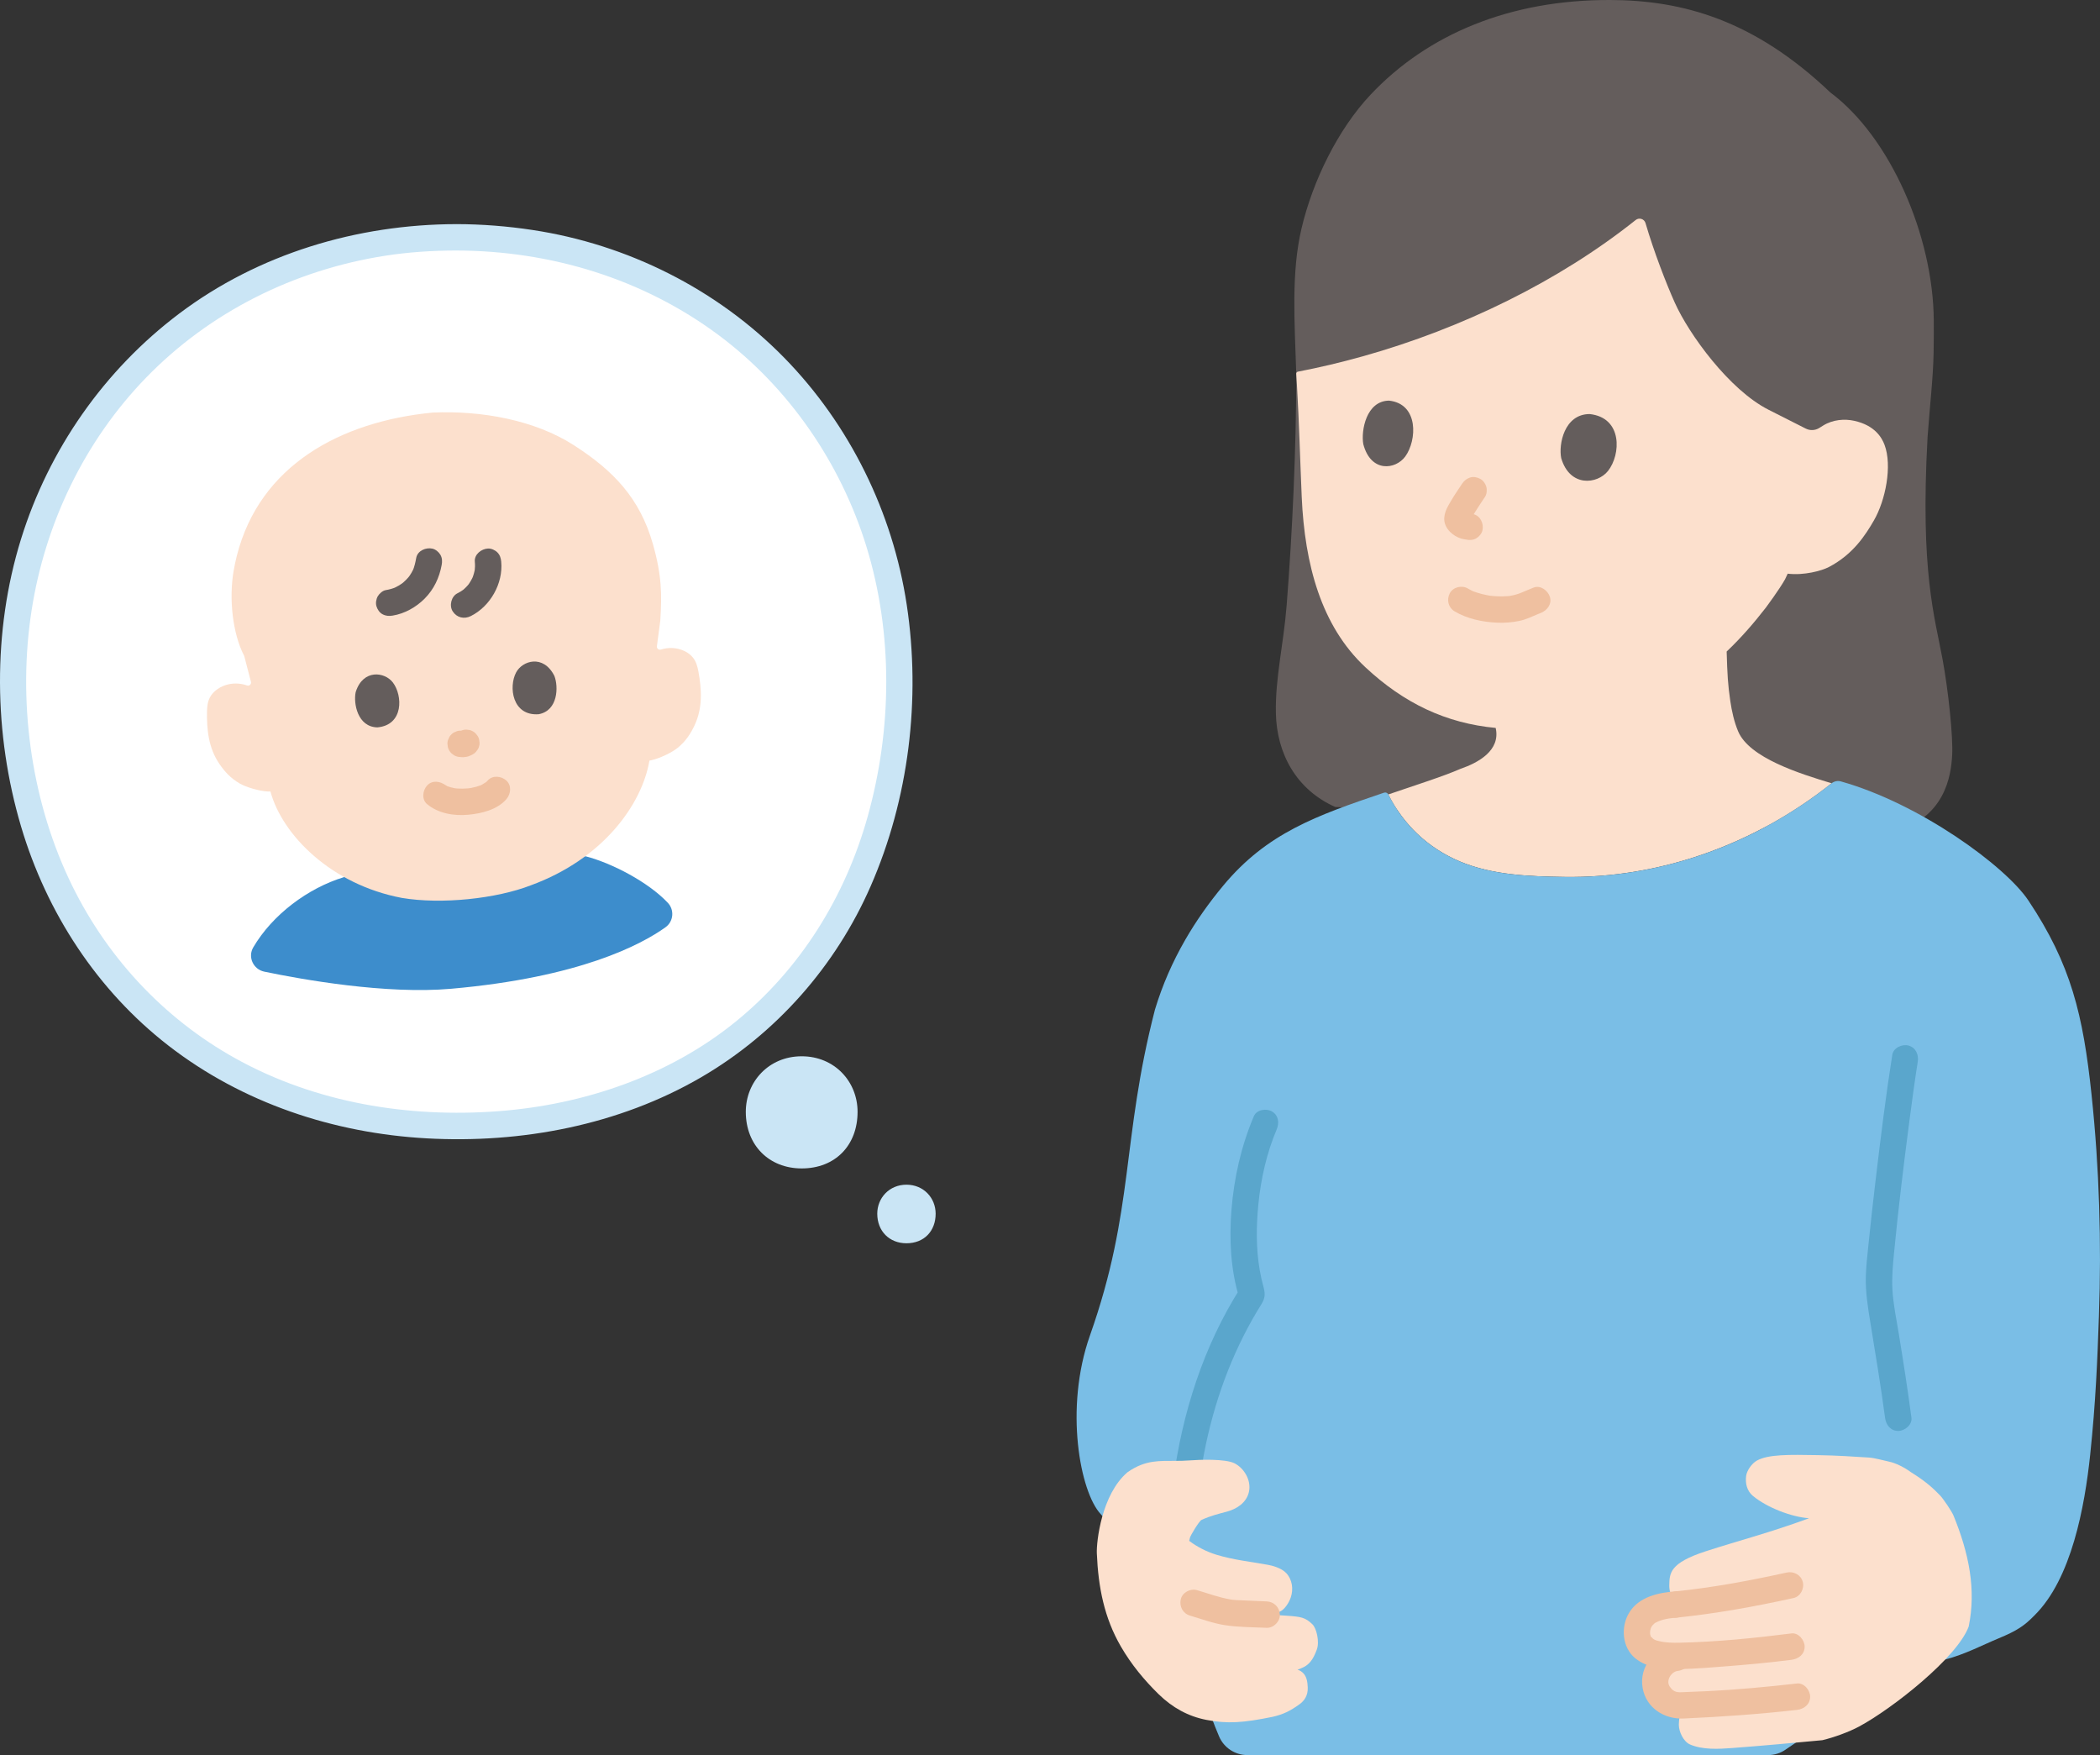
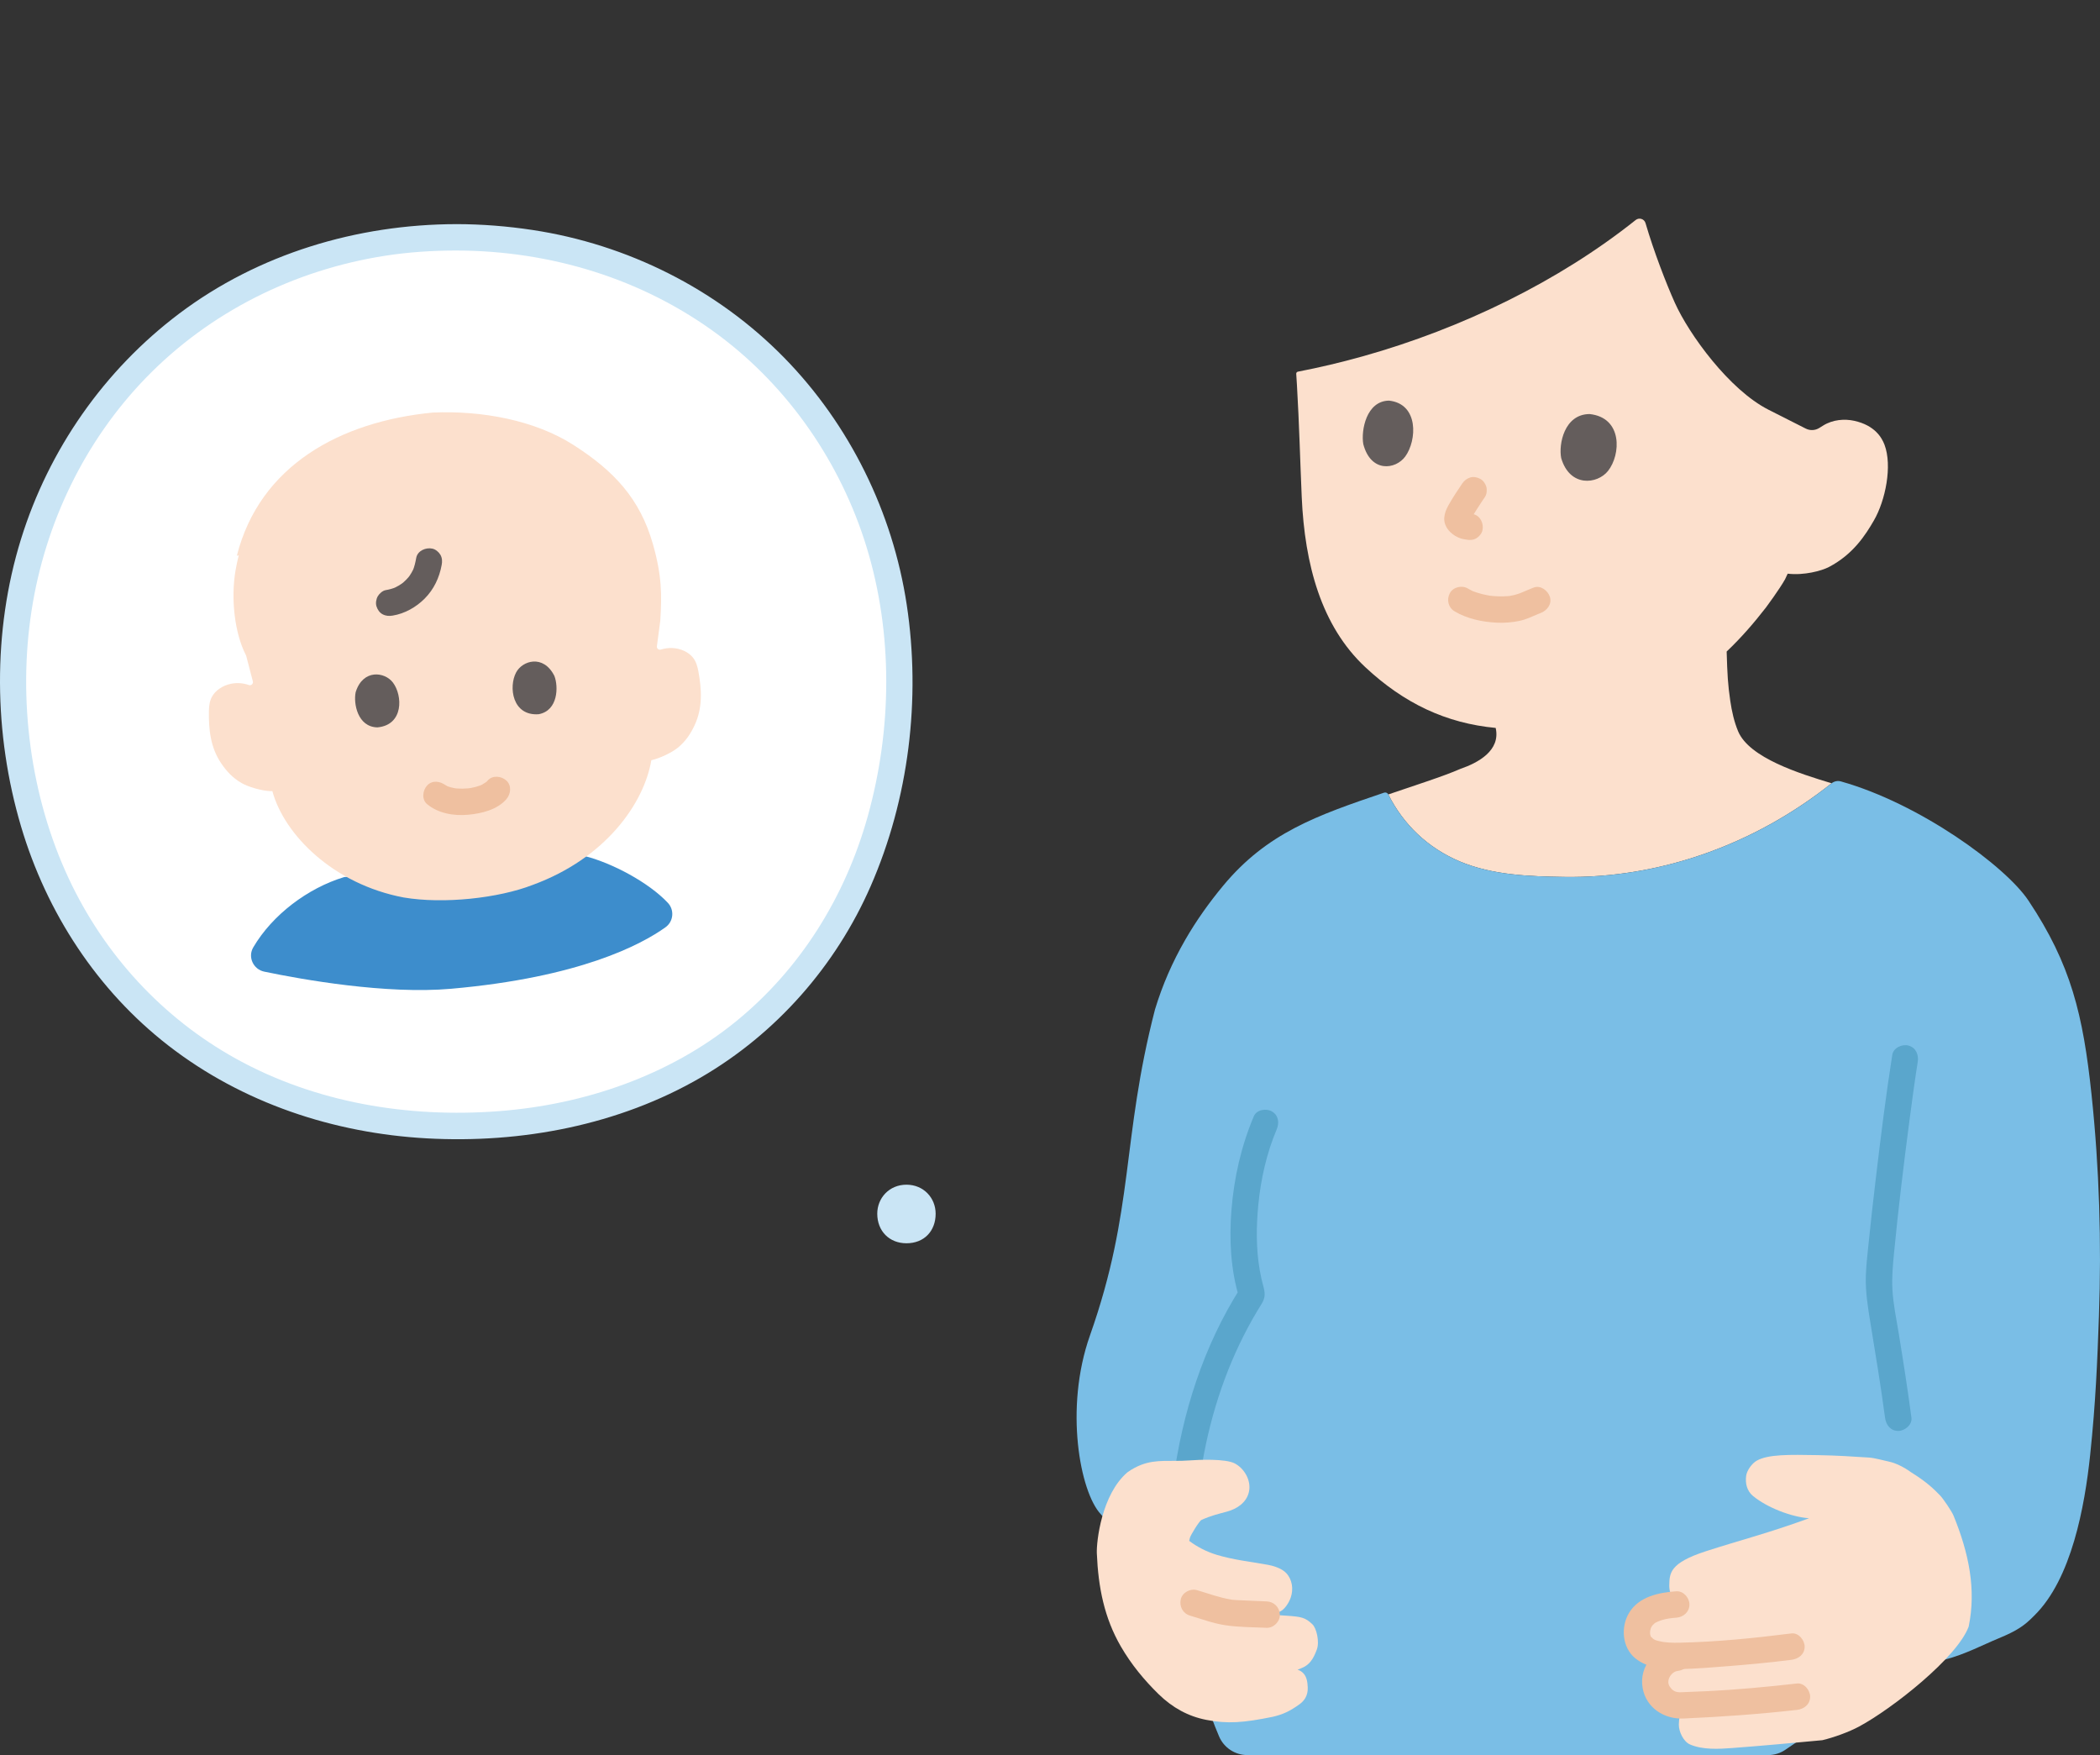
<svg xmlns="http://www.w3.org/2000/svg" id="b" width="381.834" height="319.076" viewBox="0 0 381.834 319.076">
  <rect x="0" y="0" width="381.834" height="319.076" fill="#333333" stroke="none" />
  <defs>
    <style>.g{fill:#3d8dcc;}.h{fill:#fff;}.i{fill:#cae5f5;}.j{fill:#5aa6cc;}.k{fill:#7abee6;}.l{fill:#fce0cd;}.m{fill:#efc0a0;}.n{fill:#645d5c;}</style>
  </defs>
  <g id="c">
    <g id="d">
      <path class="h" d="M82.967,43.147C35.354,43.147,2.444,80.024,2.444,123.175c0,48.281,33.618,81.529,80.525,81.529,48.715,0,80.525-33.559,80.525-81.529,0-43.445-33.083-80.028-80.528-80.028Z" />
      <path class="i" d="M82.967,40.747c-18.012.036-35.952,5.381-50.405,16.281-13.626,10.276-23.686,24.684-28.744,40.984-5.212,16.797-4.975,35.438.016,52.263,4.643,15.653,13.855,29.792,26.797,39.821,13.479,10.445,30.051,15.928,46.999,16.861,17.175.946,34.9-2.401,49.859-11.107,13.669-7.955,24.476-20.249,30.811-34.723,6.961-15.902,9.162-34.051,6.565-51.195-2.545-16.8-10.364-32.719-22.256-44.875-12.228-12.5-28.51-20.63-45.773-23.244-4.594-.696-9.222-1.059-13.869-1.068-3.089-.006-3.093,4.794,0,4.8,17.154.034,33.991,5.133,47.784,15.444,12.713,9.504,22.103,23.206,26.773,38.338,4.882,15.824,4.69,33.229.237,49.135-4.084,14.59-12.23,27.734-24.032,37.306-12.105,9.819-27.567,15.075-43.084,16.247-16.419,1.24-33.249-1.517-47.745-9.547-13.381-7.413-23.947-18.927-30.419-32.786-6.953-14.889-9.256-32.512-6.734-48.728,2.461-15.825,9.625-30.763,20.8-42.281,11.624-11.98,26.985-19.603,43.44-22.172,4.29-.67,8.639-.949,12.979-.957,3.088-.006,3.094-4.806,0-4.8Z" />
-       <path class="i" d="M145.767,192.033c-6.008,0-10.162,4.654-10.162,10.099,0,6.093,4.242,10.289,10.162,10.289,6.148,0,10.162-4.235,10.162-10.289,0-5.483-4.175-10.099-10.162-10.099Z" />
      <path class="i" d="M164.816,215.378c-3.138,0-5.308,2.431-5.308,5.275,0,3.182,2.216,5.374,5.308,5.374,3.211,0,5.308-2.212,5.308-5.374,0-2.864-2.181-5.275-5.308-5.275Z" />
      <g id="e">
        <path class="g" d="M46.04,172.245c3.475-5.934,9.931-10.782,16.482-12.774.041-.013.083-.021.126-.024l43.674-3.778c.067-.006.133,0,.198.016,4.812,1.26,11.388,4.704,14.908,8.446,1.234,1.312,1.036,3.401-.429,4.45-4.402,3.151-15.578,9.114-38.964,11.176-11.86,1.046-27.07-1.673-33.99-3.112-1.985-.413-3.028-2.651-2.004-4.4Z" />
-         <path class="l" d="M43.063,101.038c4.163-16.419,18.815-24.396,35.586-26.031,8.946-.403,18.582,1.378,25.64,5.899,7.327,4.694,12.057,9.719,14.418,17.978,1.669,5.838,1.632,9.324,1.355,13.907,0,.014-.002.028-.004.042l-.617,4.657c-.054.408.331.725.723.601.671-.212,1.393-.311,2.103-.277,1.536.074,2.984.758,3.768,1.788.554.722.783,1.577.943,2.416.605,3.31.813,6.641-.678,9.824-.726,1.551-1.58,2.867-3.026,4.072-1.112.914-3.326,1.963-4.843,2.293l-.347.075c-1.348,7.891-8.344,17.823-21.546,22.662-6.273,2.443-16.267,3.515-23.483,2.295-12.826-2.425-21.739-11.432-23.883-19.343h-.476c-1.55-.08-3.905-.755-5.15-1.477-1.623-.954-2.678-2.115-3.646-3.527-1.987-2.899-2.321-6.22-2.261-9.585.022-.854.11-1.735.539-2.537.607-1.143,1.925-2.054,3.428-2.375,1.104-.236,2.292-.146,3.308.224.416.152.825-.244.713-.672l-1.208-4.637c-.009-.035-.022-.069-.039-.101-2.108-4.073-2.775-10.405-1.894-15.467.161-.926.354-1.827.576-2.704Z" />
-         <path class="m" d="M83.583,132.97c-.081.055-.166.103-.256.141l.573-.242c-.085.035-.172.059-.262.072l.638-.086c-.176.022-.345-.014-.519-.022-.33-.012-.639.056-.925.207-.298.097-.555.262-.772.496-.234.217-.399.475-.496.772-.15.286-.219.594-.207.925l.086.638c.114.407.32.76.617,1.059l.486.375c.374.217.778.326,1.211.328.151.007.299.038.451.028.254-.016.508-.054.759-.101.049-.009.097-.022.145-.039.244-.085.484-.187.715-.302.062-.031.122-.067.179-.106.28-.151.504-.357.673-.618.212-.232.355-.504.43-.816.1-.319.114-.638.043-.957-.014-.319-.109-.617-.285-.892l-.375-.486c-.299-.297-.652-.503-1.059-.617l-.638-.086c-.433.001-.837.111-1.211.328h0Z" />
+         <path class="l" d="M43.063,101.038c4.163-16.419,18.815-24.396,35.586-26.031,8.946-.403,18.582,1.378,25.64,5.899,7.327,4.694,12.057,9.719,14.418,17.978,1.669,5.838,1.632,9.324,1.355,13.907,0,.014-.002.028-.004.042l-.617,4.657c-.054.408.331.725.723.601.671-.212,1.393-.311,2.103-.277,1.536.074,2.984.758,3.768,1.788.554.722.783,1.577.943,2.416.605,3.31.813,6.641-.678,9.824-.726,1.551-1.58,2.867-3.026,4.072-1.112.914-3.326,1.963-4.843,2.293c-1.348,7.891-8.344,17.823-21.546,22.662-6.273,2.443-16.267,3.515-23.483,2.295-12.826-2.425-21.739-11.432-23.883-19.343h-.476c-1.55-.08-3.905-.755-5.15-1.477-1.623-.954-2.678-2.115-3.646-3.527-1.987-2.899-2.321-6.22-2.261-9.585.022-.854.11-1.735.539-2.537.607-1.143,1.925-2.054,3.428-2.375,1.104-.236,2.292-.146,3.308.224.416.152.825-.244.713-.672l-1.208-4.637c-.009-.035-.022-.069-.039-.101-2.108-4.073-2.775-10.405-1.894-15.467.161-.926.354-1.827.576-2.704Z" />
        <path class="m" d="M77.661,146.195c2.042,1.697,4.851,2.158,7.44,1.928,2.418-.215,5.294-.898,6.967-2.826.822-.948,1.001-2.475,0-3.394-.902-.828-2.516-1.013-3.394,0-.076.087-.156.17-.24.25-.216.203-.569.304.081-.04-.344.182-.65.429-1.004.602-.087.043-.446.185-.062.037.395-.152-.002-.002-.091.031-.257.096-.518.18-.782.253-.296.082-.595.151-.897.208-.073.014-.582.111-.223.045s-.277.028-.355.035c-.658.059-1.321.072-1.98.024-.157-.011-.333-.049-.491-.047.207-.003.484.074.108.007-.25-.045-.499-.099-.744-.166-.196-.054-.391-.115-.582-.185-.418-.153.037-.023.172.08-.066-.051-.189-.087-.265-.126-.127-.065-.252-.134-.372-.21-.061-.039-.12-.084-.182-.122-.277-.166.534.427.29.223-.964-.801-2.462-1.015-3.394,0-.813.885-1.031,2.537,0,3.394h0Z" />
        <path class="n" d="M64.691,125.769c-.01.031-.018.061-.025.093-.416,1.989.333,6.306,3.958,6.376,4.786-.432,4.618-5.79,2.808-8.164-1.476-1.936-5.4-2.467-6.741,1.695Z" />
        <path class="n" d="M100.772,122.825c.015.029.028.057.04.088.733,1.896.693,6.277-2.872,6.933-4.792.349-5.496-4.966-4.094-7.601,1.143-2.15,4.929-3.309,6.927.581Z" />
        <path class="n" d="M75.681,101.423c-.148.809-.322,1.597-.641,2.358l.242-.573c-.287.662-.652,1.279-1.088,1.854l.375-.486c-.466.599-.998,1.134-1.593,1.605l.486-.375c-.629.485-1.31.887-2.041,1.196l.573-.242c-.601.245-1.222.422-1.863.526-.557.09-1.161.637-1.434,1.103-.301.514-.429,1.273-.242,1.849.188.581.548,1.141,1.103,1.434.605.32,1.178.351,1.849.242,2.181-.354,4.263-1.532,5.811-3.092,1.68-1.693,2.666-3.797,3.092-6.124.118-.647.1-1.265-.242-1.849-.291-.498-.862-.973-1.434-1.103-1.175-.268-2.711.356-2.952,1.676h0Z" />
-         <path class="n" d="M86.335,102.12c.053.565.043,1.127-.027,1.691l.086-.638c-.098.712-.288,1.401-.562,2.065l.242-.573c-.284.662-.644,1.28-1.081,1.852l.375-.486c-.42.535-.897,1.015-1.434,1.433l.486-.375c-.392.296-.806.554-1.246.773-1.126.561-1.531,2.245-.861,3.284.743,1.153,2.079,1.461,3.284.861,3.548-1.766,5.908-5.931,5.538-9.886-.061-.65-.227-1.221-.703-1.697-.416-.416-1.099-.73-1.697-.703-1.2.054-2.525,1.061-2.4,2.4h0Z" />
      </g>
      <g id="f">
-         <path class="n" d="M343.995,151.423c9.665-2.651,10.756-10.268,10.963-14.194.175-3.317-.701-11.685-1.74-17.318-1.436-7.788-4.084-15.902-2.741-40.361.393-5.615,1.022-10.755,1.104-15.471.042-2.412.041-4.454.029-5.792-.096-15.397-7.9-33.345-18.801-41.473C318.941,3.624,305.939.036,292.758,0c-18.189-.05-33.148,6.19-43.533,17.192-5.996,6.351-10.564,15.801-12.571,24.33-1.886,8.014-1.273,16.784-.956,26.505-.017,13.63-.705,28.662-1.743,41.914-.569,7.264-2.087,13.204-1.967,19.666.137,7.378,3.71,13.943,10.78,17.097l101.227,4.719Z" />
        <path class="l" d="M247.685,64.808c.071-.02.141-.04.212-.059,17.978-5.058,35.549-13.622,49.505-24.746.632-.504,1.569-.22,1.795.556,1.525,5.216,3.783,11.032,5.326,14.471,2.584,5.759,9.917,15.856,17.047,19.464l6.764,3.423c.779.394,1.706.353,2.447-.107l.718-.446c1.768-1.099,3.907-1.242,5.641-.862,3.774.826,5.032,3.082,5.514,4.357,1.439,3.814.186,10.111-1.933,13.766-1.494,2.585-3.748,6.155-8.202,8.472-1.319.682-4.496,1.548-7.472,1.199-.279.595-.478,1.023-.478,1.023-1.051,1.872-3.462,5.111-3.462,5.111-2.173,2.806-4.468,5.464-7.155,8.021.122,4.201.226,6.032.659,8.975.277,1.881.69,3.756,1.419,5.511,2.015,4.853,11.252,7.725,17,9.462-14.241,11.33-31.478,17.298-48.622,17.03-6.333-.099-13.06-.321-19.02-2.834-5.771-2.453-10.201-6.669-12.956-12.163,4.436-1.528,9.984-3.272,13.121-4.655,3.197-1.099,7.333-3.324,6.402-7.439-9.011-.849-16.637-4.449-23.689-11.029-8.047-7.508-11.033-18.717-11.576-30.931-.286-6.433-.455-13.369-.87-20.36-.029-.482-.095-1.524-.13-2.057-.012-.19.117-.354.304-.39,3.893-.75,7.8-1.674,11.688-2.762Z" />
        <path class="m" d="M264.472,111.135c2.307,1.378,5.095,1.952,7.753,2.069,1.342.059,2.703-.048,4.019-.32.601-.125,1.177-.315,1.745-.544.452-.182.9-.376,1.348-.568.151-.064.3-.131.452-.194-.353.146.346-.131.34-.129,1.167-.451,2.103-1.633,1.676-2.952-.368-1.136-1.699-2.161-2.952-1.676-.424.164-.841.34-1.26.517-.152.064-.303.128-.454.193.015-.007-.583.247-.384.165.183-.075-.222.087-.26.102-.141.055-.282.108-.425.157-.245.084-.493.158-.744.22-.272.067-.547.118-.823.167-.28.05-.13.006.062-.007-.132.009-.263.027-.394.038-.578.048-1.159.058-1.738.04-.279-.009-.558-.025-.837-.047-.14-.011-.28-.024-.419-.039-.051-.005-.496-.062-.203-.021s-.149-.026-.2-.035c-.137-.023-.274-.047-.411-.074-.304-.058-.606-.124-.906-.2-.514-.129-1.012-.296-1.512-.47-.433-.151.218.121-.034-.008-.108-.055-.221-.101-.329-.154-.235-.115-.463-.242-.687-.376-1.079-.645-2.682-.277-3.284.861-.613,1.16-.291,2.596.861,3.284h0Z" />
        <path class="n" d="M283.868,83.288c-.501-2.491.541-7.999,5.165-8.013,6.046.643,5.693,7.395,3.34,10.35-1.927,2.419-6.937,3.003-8.505-2.337Z" />
        <path class="n" d="M247.882,80.745c-.436-2.446.533-7.869,4.688-7.91,5.428.597,5.072,7.238,2.94,10.158-1.745,2.39-6.25,2.994-7.628-2.248Z" />
        <path class="m" d="M265.862,87.917c-.875,1.274-1.723,2.575-2.483,3.921-.407.722-.705,1.432-.774,2.265-.082,1.002.379,1.931,1.083,2.618.569.556,1.222.943,1.975,1.191.304.1.623.121.934.187.631.135,1.281.091,1.849-.242.498-.291.973-.862,1.103-1.434.275-1.207-.363-2.671-1.676-2.952-.366-.078-.733-.106-1.085-.243l.573.242c-.202-.088-.381-.197-.556-.332l.486.375c-.153-.128-.29-.266-.422-.415l.375.486c-.041-.048-.075-.1-.102-.156l.242.573c-.037-.089-.057-.164-.073-.258l.086.638c-.006-.096-.002-.182.009-.278l-.086.638c.031-.167.081-.323.145-.48l-.242.573c.37-.829.901-1.609,1.387-2.373.454-.715.918-1.423,1.398-2.121.338-.491.395-1.292.242-1.849s-.584-1.16-1.103-1.434c-.557-.294-1.232-.442-1.849-.242s-1.065.565-1.434,1.103h0Z" />
        <path class="k" d="M215.493,170.885c-2.288,3.972-4.132,8.165-5.485,12.639-6.134,23.744-3.708,36.298-11.827,59.267-4.691,13.271-1.782,28.481,1.954,32.474,0,0,5.77,6.682,14.904,11.085.518,9.978,2.655,19.985,6.62,29.329.875,2.063,2.909,3.397,5.15,3.397h94.68c1.154,0,2.273-.356,3.216-1.021,9.763-6.885,27.982-16.107,29.005-16.366,3.506-.89,6.913-2.691,9.638-3.814,3.472-1.431,4.778-2.361,6.545-4.169,6.78-6.652,9.169-19.863,10.154-29.209,1.024-9.712,1.307-17.176,1.595-25.235.48-13.422.069-26.871-1.341-40.227-1.535-14.536-3.727-23.695-11.478-35.313-4.178-6.263-19.751-17.632-34.107-21.664-.594-.167-1.227-.023-1.71.361-14.235,11.314-31.462,17.275-48.597,17.008-6.333-.099-13.06-.321-19.02-2.834-5.774-2.454-10.206-6.675-12.96-12.171-.141-.282-.469-.418-.767-.317-12.256,4.151-21.275,7.312-29.243,16.898-2.622,3.154-4.941,6.435-6.926,9.882Z" />
        <path class="j" d="M344.067,191.765c-1.183,7.484-2.107,15.014-3.003,22.536-.48,4.031-.939,8.065-1.344,12.104-.186,1.859-.411,3.728-.464,5.596-.082,2.885.376,5.699.839,8.536.934,5.728,1.893,11.454,2.654,17.208.17,1.285.982,2.4,2.4,2.4,1.165,0,2.571-1.106,2.4-2.4-.676-5.114-1.474-10.208-2.305-15.299-.435-2.665-1.01-5.343-1.156-8.043-.118-2.186.079-4.35.288-6.522.768-8.001,1.742-15.984,2.783-23.954.475-3.634.965-7.267,1.537-10.888.202-1.279-.328-2.582-1.676-2.952-1.141-.314-2.749.388-2.952,1.676h0Z" />
        <path class="j" d="M227.986,202.918c-2.306,5.448-3.611,11.194-4.077,17.089-.419,5.303-.155,10.845,1.418,15.955l.242-1.849c-6.757,10.618-10.612,22.785-12.265,35.205-.171,1.287,1.226,2.4,2.4,2.4,1.439,0,2.228-1.109,2.4-2.4,1.218-9.152,3.852-18.241,8.024-26.49.998-1.973,2.082-3.902,3.258-5.774.735-1.171.648-2.016.296-3.299-.254-.928-.459-1.869-.625-2.816-.686-3.915-.643-7.989-.26-11.934.45-4.64,1.512-9.362,3.334-13.664.505-1.193.358-2.571-.861-3.284-1.007-.589-2.776-.339-3.284.861h0Z" />
        <path class="l" d="M207.528,266.294c2.797-1.058,5.301-.542,8.659-.785,1.845-.134,6.603-.338,8.299.53,1.696.868,3.063,3.051,2.606,5.165-.433,2.001-2.243,3.128-3.948,3.594s-2.889.722-4.679,1.523c-.395.177-2.007,2.794-2.115,3.275l-.121.539c1.491,1.123,3.179,1.973,4.949,2.518,2.961.911,6.202,1.272,9.362,1.832.749.133,2.453.565,3.333,1.508,1.114,1.195,1.319,2.93.83,4.395-.36,1.078-1.171,2.256-2.003,2.61l-1.337.569c1.207.08,2.413.159,2.413.159,2.832.187,3.537.31,4.856,1.573.742.71,1.325,3.152.803,4.585-.689,1.889-1.436,2.86-2.873,3.42l-.643.25c.403.11.778.332,1.1.684.564.617.724,1.519.762,2.552.054,1.48-.632,2.423-1.507,3.054-1.691,1.218-2.982,1.849-4.911,2.283-5.299,1.078-8.189,1.295-12.039.544-3.269-.638-6.135-2.201-8.664-4.674-2.584-2.526-4.957-5.384-6.855-8.659-3.015-5.202-4.115-10.748-4.373-16.953-.086-2.08.847-10.692,5.562-14.718.888-.628,1.724-1.067,2.535-1.374Z" />
        <path class="m" d="M216.367,293.718c2.092.616,4.156,1.395,6.319,1.733,2.514.392,5.086.367,7.623.485,1.256.058,2.456-1.146,2.4-2.4-.06-1.35-1.055-2.337-2.4-2.4-1.229-.057-2.459-.108-3.688-.159-.604-.025-1.21-.043-1.813-.08-.233-.014-.466-.039-.699-.058-.291-.034-.303-.034-.036,0-.11-.016-.22-.034-.329-.053-2.084-.354-4.078-1.102-6.1-1.697-1.204-.355-2.668.428-2.952,1.676-.293,1.287.387,2.572,1.676,2.952h0Z" />
        <path class="l" d="M347.515,267.684c-1.361-1.012-2.945-1.727-4-1.949-1.041-.219-2.633-.68-3.694-.75-2.9-.193-5.816-.38-9.323-.441-5.165-.09-8.983-.167-11.066,1.001-.904.507-1.804,1.791-1.935,2.751-.192,1.41.158,2.777,1.243,3.672,2.568,2.119,6.999,3.825,10.195,4.05-7.237,2.659-12.604,4.005-18.751,5.994-6.637,2.148-6.619,4.011-6.666,6.202-.038,1.753.971,3.499,3.603,3.293l-2.336.189c-4.832.293-7.272,2.023-7.124,5.488.161,3.759,5.119,3.929,7.88,3.856l-.544.348c-2.119.16-4.207,2.113-4.028,4.648.128,1.823,1.931,4.331,4.784,4.005l2.446-.018c-2.221.262-2.929,1.453-2.944,3.507-.01,1.308.85,3.11,2.052,3.624,2.291.979,5.191.827,7.605.642,6.025-.46,10.797-.898,16.44-1.427,2.065-.493,4.812-1.481,6.682-2.486,6.018-3.236,17.842-12.523,19.926-18.179,1.378-6.698.058-13.266-2.746-20.135-.332-.814-1.857-3.069-2.464-3.705-1.216-1.272-2.574-2.525-5.234-4.182" />
-         <path class="m" d="M304.785,294.097c7.164-.732,14.299-2.022,21.327-3.574,1.266-.28,2.007-1.749,1.676-2.952-.359-1.305-1.682-1.957-2.952-1.676-6.621,1.462-13.373,2.72-20.051,3.402-1.289.132-2.4,1.009-2.4,2.4,0,1.196,1.103,2.533,2.4,2.4h0Z" />
        <path class="m" d="M304.785,289.297c-3.173.222-6.753.954-8.551,3.878-1.587,2.581-1.301,6.331,1.098,8.3,2.249,1.846,5.418,2.034,8.209,1.967,2.969-.072,5.938-.311,8.897-.552,3.771-.306,7.541-.656,11.294-1.133,1.286-.164,2.4-.986,2.4-2.4,0-1.17-1.105-2.565-2.4-2.4-6.71.853-13.536,1.539-20.302,1.687-1.321.029-2.585-.002-3.649-.265-.659-.163-.766-.141-1.339-.535.384.264-.474-.52-.175-.138-.129-.251-.159-.281-.09-.088-.059-.166-.105-.335-.138-.507-.054-.376,0-.817.218-1.344-.159.383.126-.2.183-.268-.248.298.343-.337.418-.396.144-.113.866-.447,1.391-.597.835-.239,1.67-.348,2.535-.408,1.293-.09,2.4-1.038,2.4-2.4,0-1.229-1.1-2.491-2.4-2.4h0Z" />
        <path class="m" d="M326.731,306.06c-5.495.625-10.996,1.141-16.521,1.402-1.246.059-2.492.108-3.739.154-.996.037-1.826.196-2.541-.575-.526-.567-.664-1.018-.542-1.635.144-.727.851-1.527,1.608-1.617,1.287-.151,2.4-.995,2.4-2.4,0-1.18-1.104-2.552-2.4-2.4-3.932.463-7.059,3.819-6.316,7.927.653,3.611,3.952,5.671,7.433,5.513,6.901-.314,13.75-.789,20.617-1.569,1.288-.146,2.4-.998,2.4-2.4,0-1.184-1.104-2.547-2.4-2.4h0Z" />
      </g>
    </g>
  </g>
</svg>